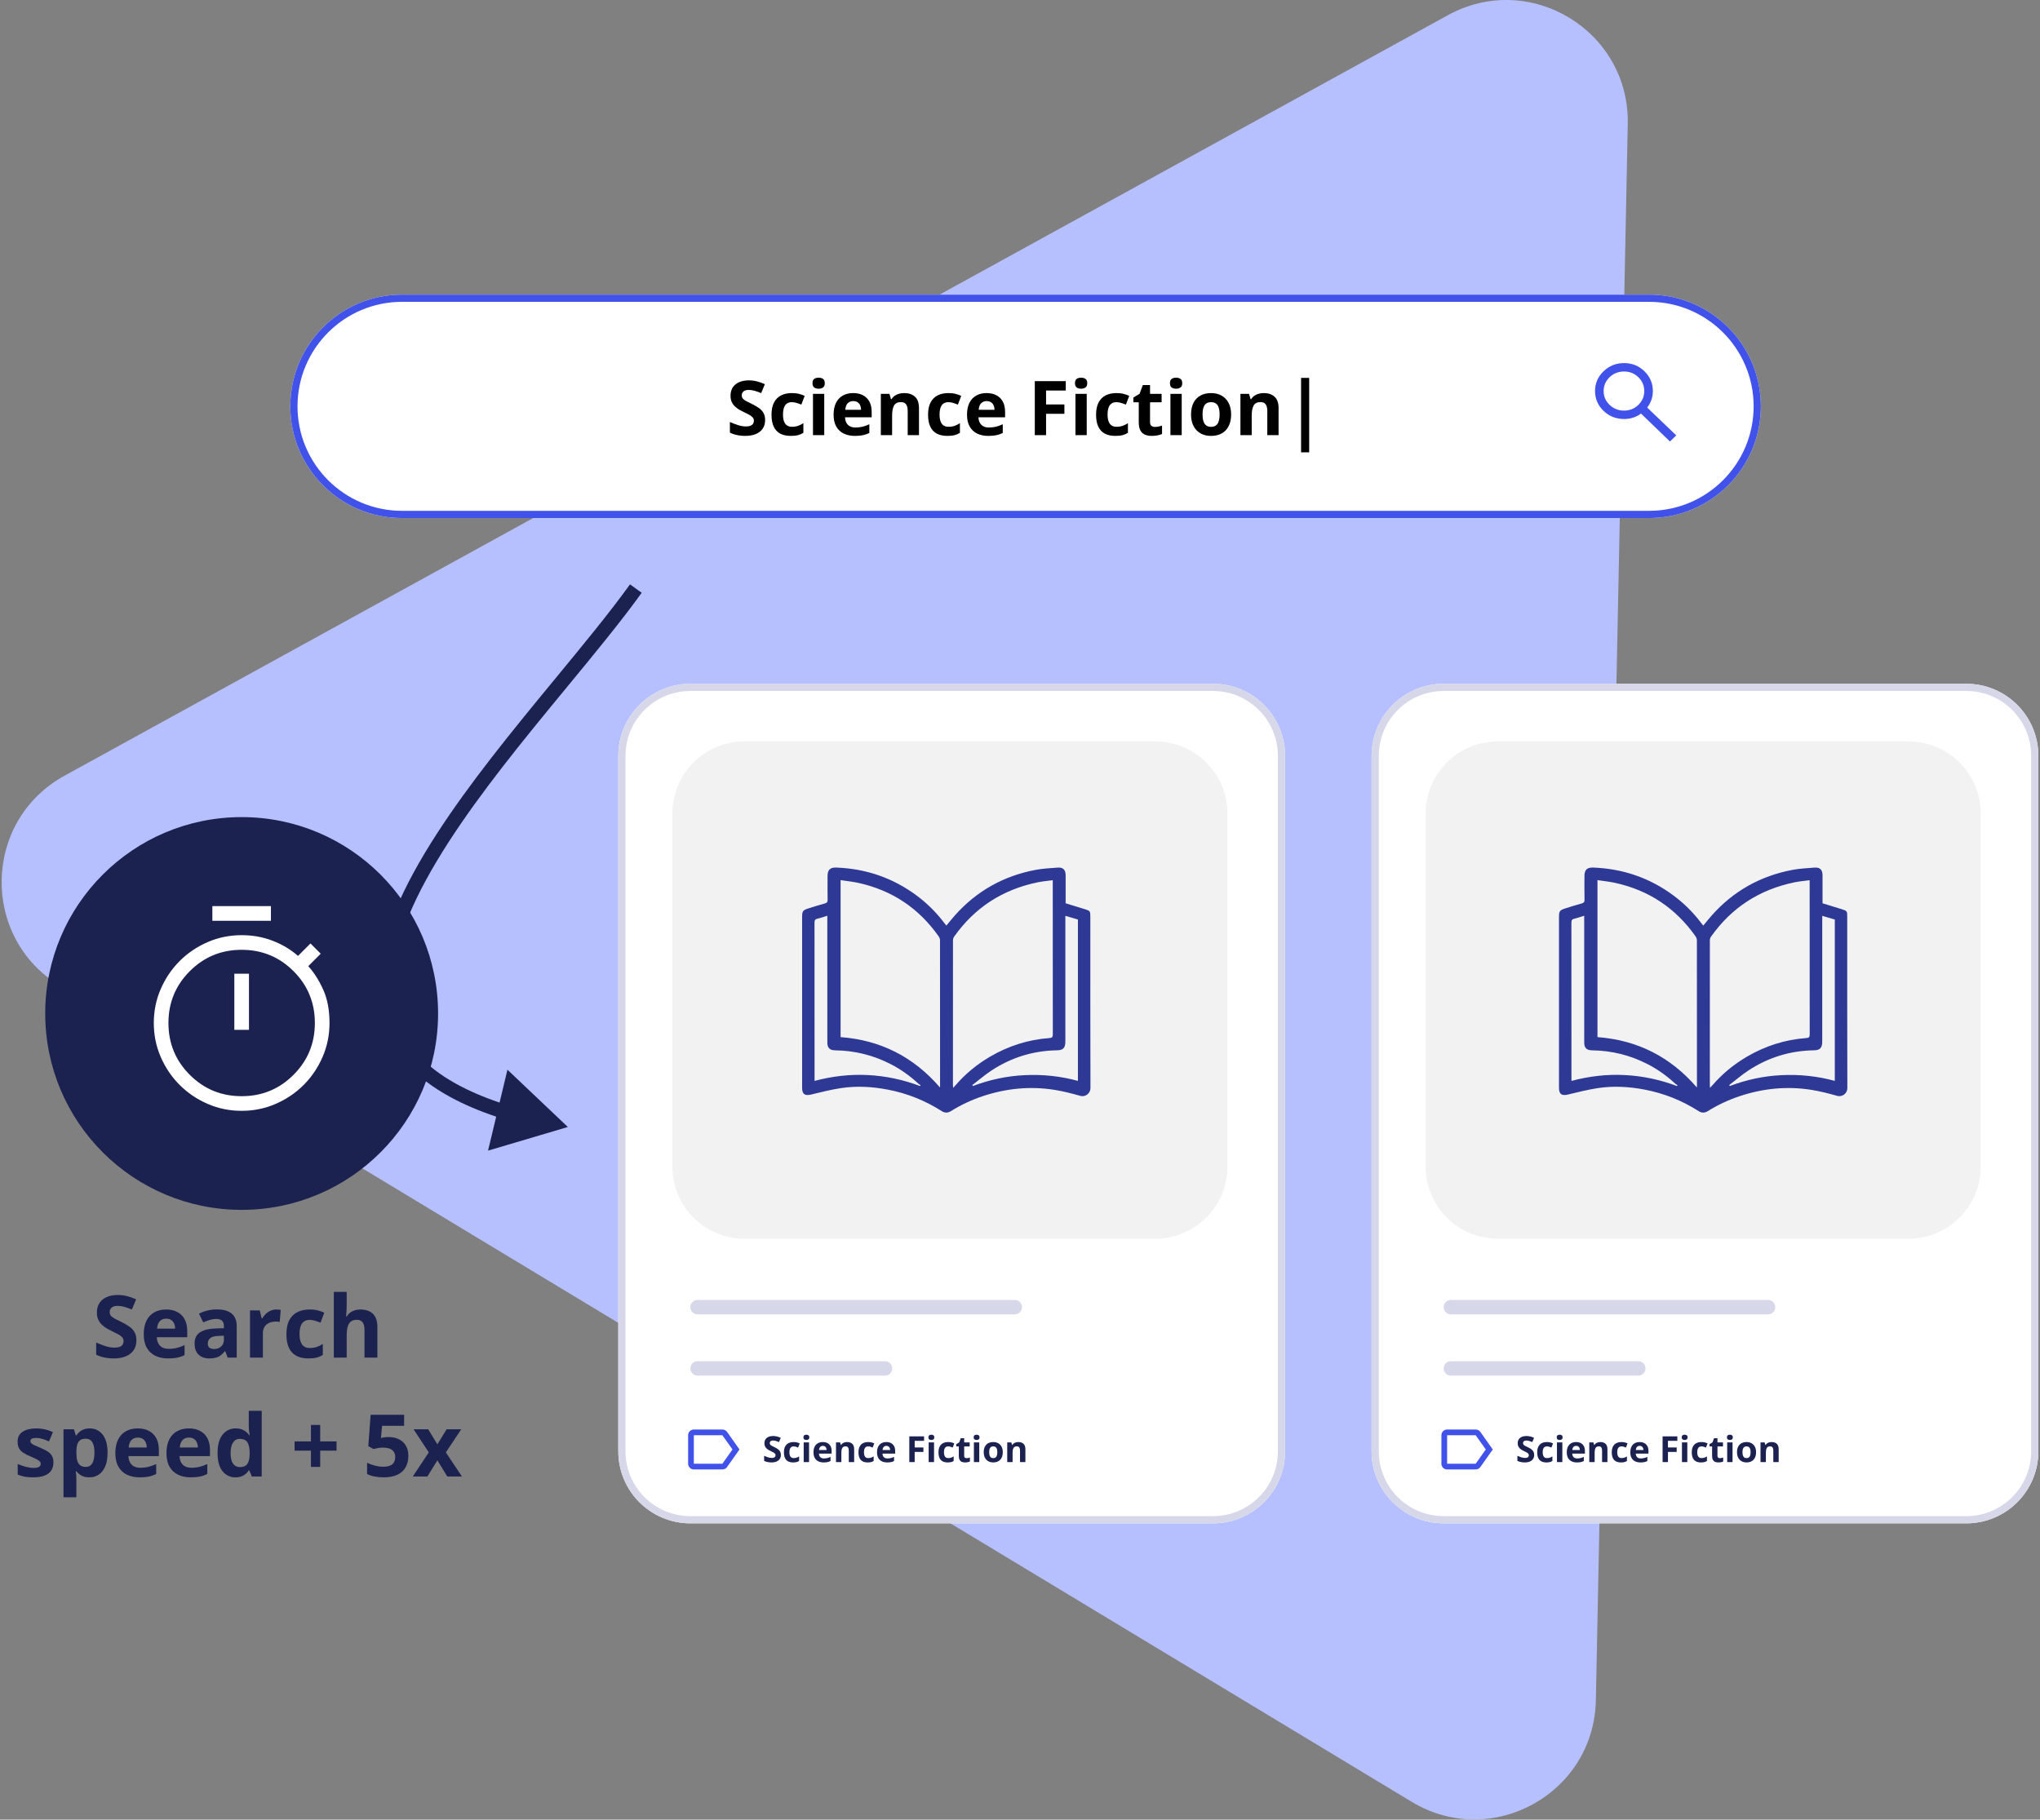
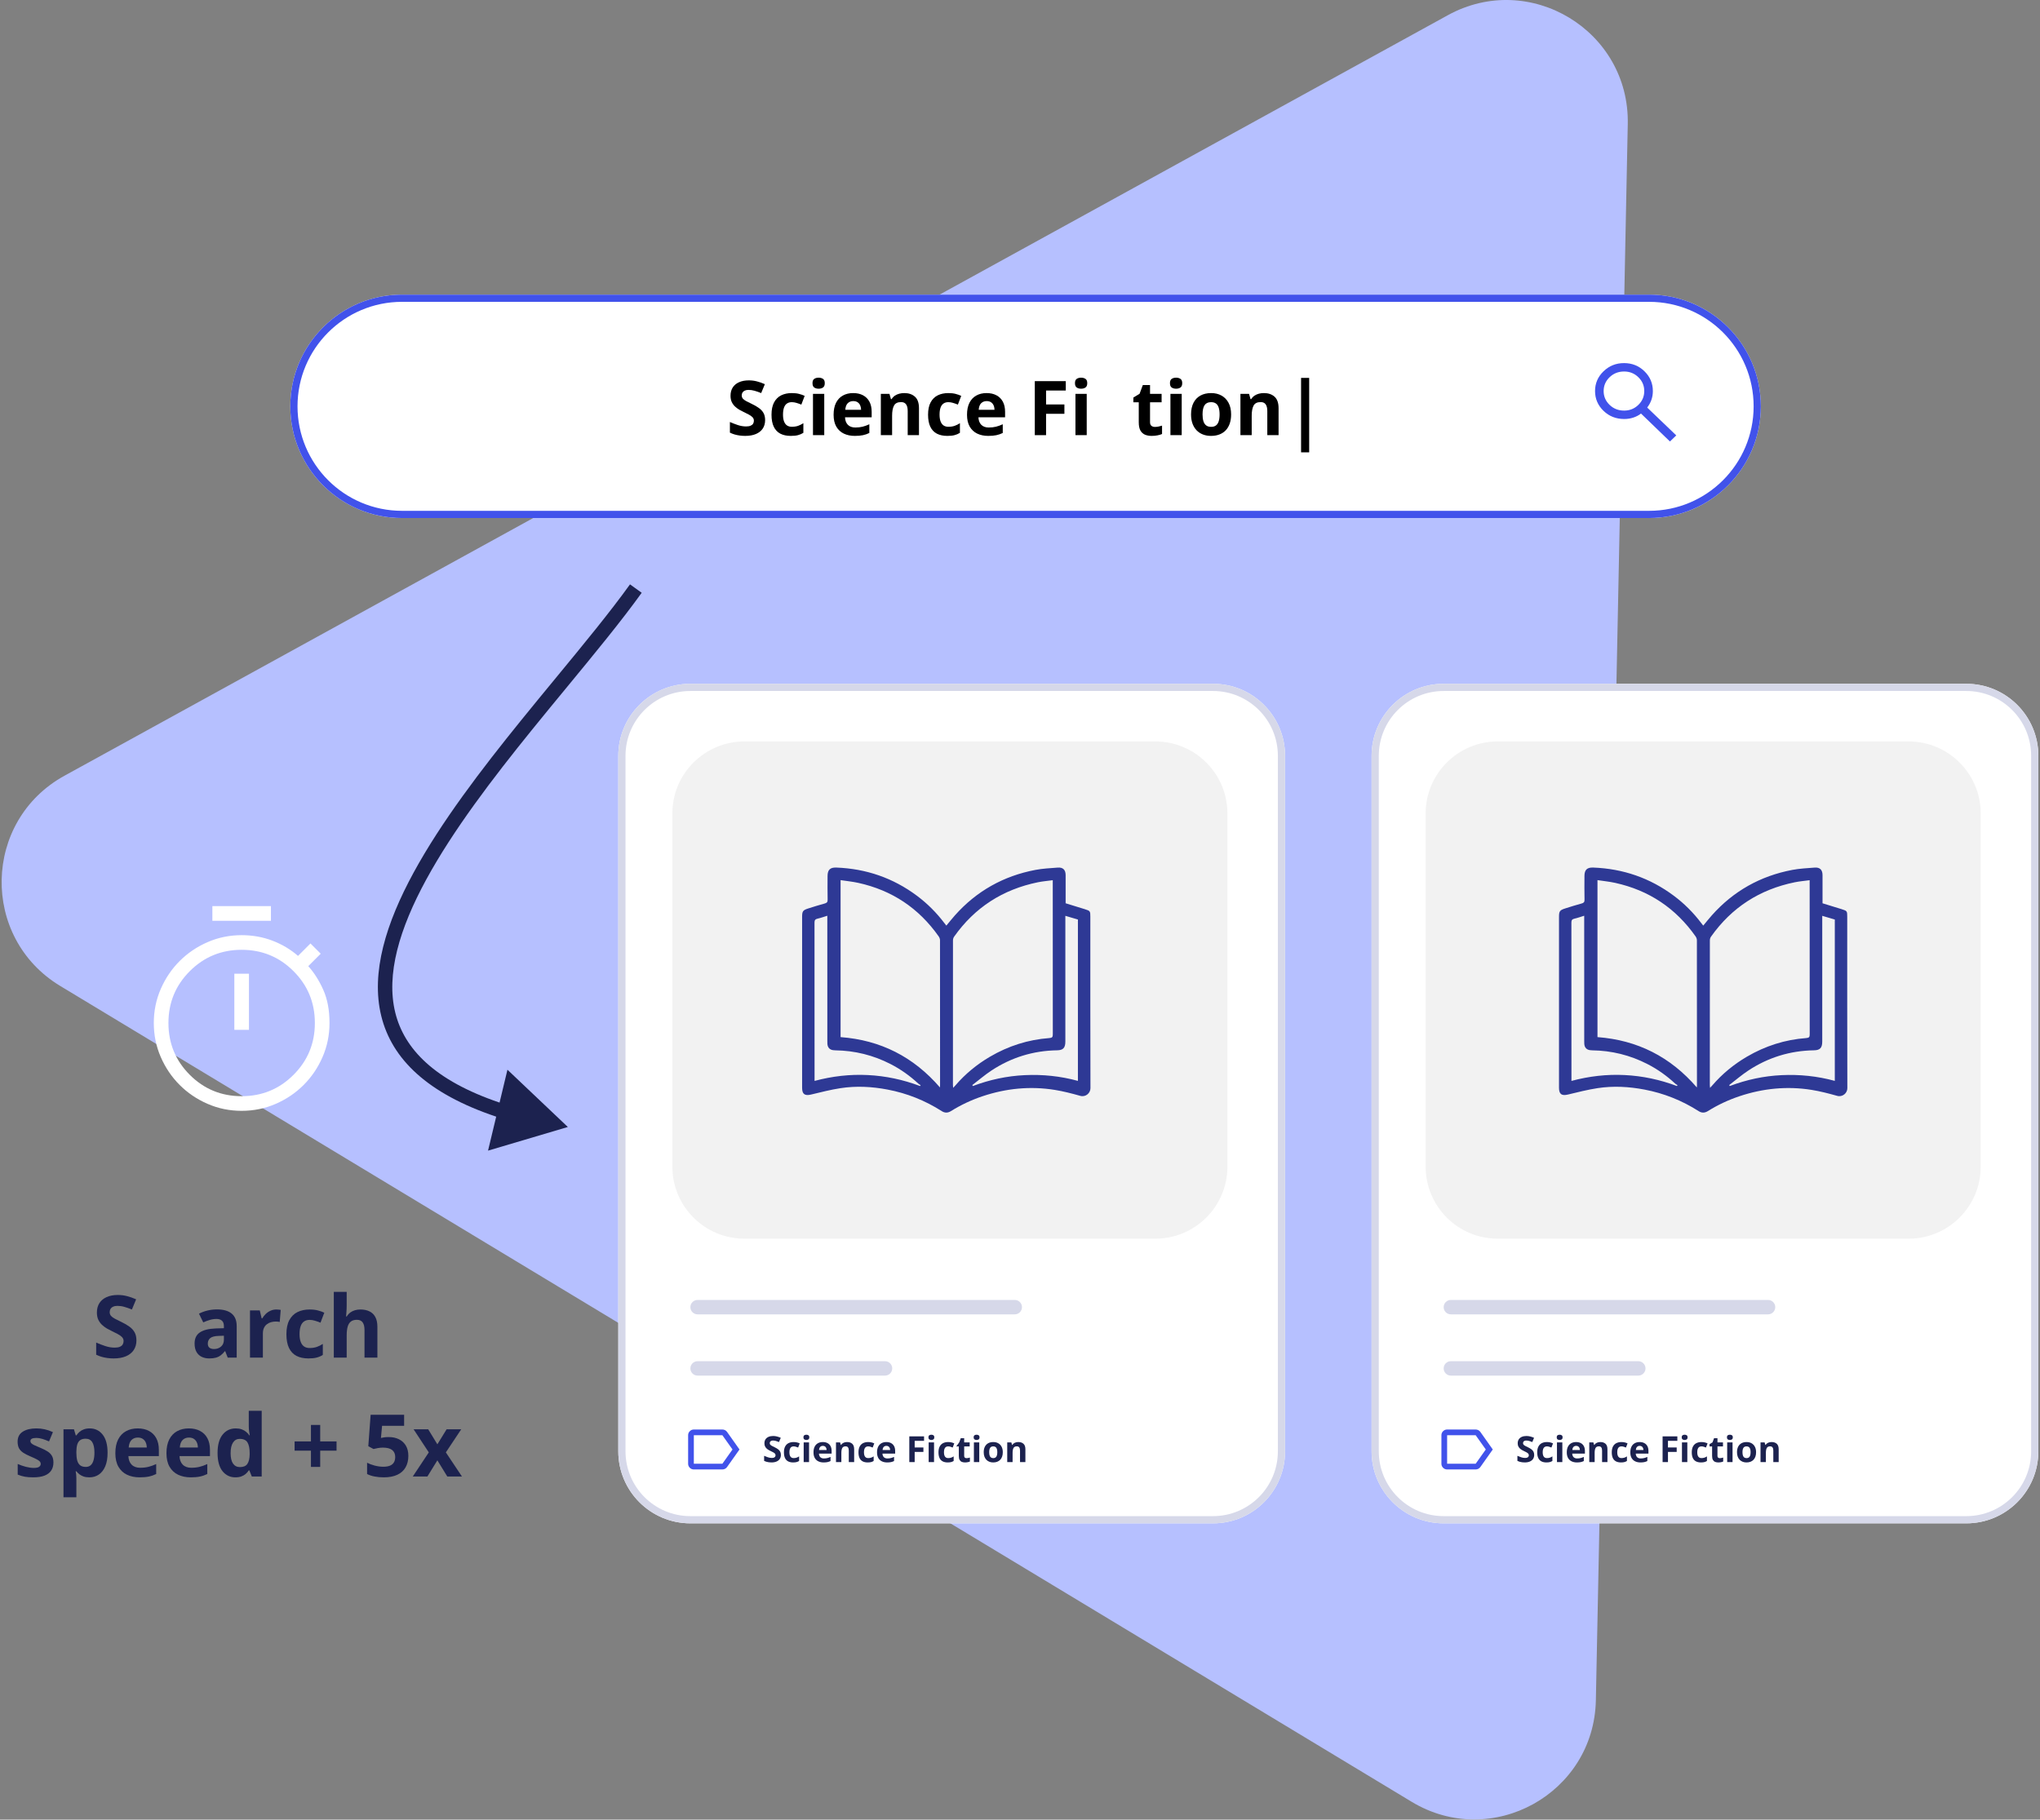
<svg xmlns="http://www.w3.org/2000/svg" width="566" height="505" viewBox="0 0 566 505" fill="none">
  <rect x="0" y="0" width="566" height="505" fill="#808080" stroke="none" />
  <path d="M16.731 273.642C-5.488 260.225 -4.832 227.78 17.912 215.273L401.701 4.221C424.422 -8.274 452.15 8.503 451.625 34.428L442.773 471.885C442.248 497.809 413.864 513.451 391.668 500.047L16.731 273.642Z" fill="#B6C0FF" />
-   <path d="M121.547 281.268C121.547 311.368 97.146 335.768 67.047 335.768C36.947 335.768 12.547 311.368 12.547 281.268C12.547 251.169 36.947 226.768 67.047 226.768C97.146 226.768 121.547 251.169 121.547 281.268Z" fill="#1C224F" />
  <path d="M58.922 255.539V251.477H75.172V255.539H58.922ZM65.016 285.805H69.078V270.232H65.016V285.805ZM67.047 308.284C63.707 308.284 60.558 307.641 57.602 306.354C54.645 305.068 52.061 303.319 49.849 301.107C47.637 298.895 45.888 296.311 44.602 293.354C43.315 290.398 42.672 287.249 42.672 283.909C42.672 280.569 43.315 277.42 44.602 274.464C45.888 271.507 47.637 268.923 49.849 266.711C52.061 264.499 54.645 262.75 57.602 261.464C60.558 260.177 63.707 259.534 67.047 259.534C70.071 259.534 72.915 260.042 75.578 261.057C78.241 262.073 80.611 263.484 82.688 265.289L86.141 261.836L88.984 264.68L85.531 268.133C87.156 269.938 88.544 272.128 89.695 274.701C90.846 277.273 91.422 280.343 91.422 283.909C91.422 287.249 90.779 290.398 89.492 293.354C88.206 296.311 86.457 298.895 84.245 301.107C82.033 303.319 79.449 305.068 76.492 306.354C73.536 307.641 70.387 308.284 67.047 308.284ZM67.047 304.221C72.689 304.221 77.485 302.247 81.435 298.297C85.385 294.347 87.359 289.551 87.359 283.909C87.359 278.266 85.385 273.47 81.435 269.521C77.485 265.571 72.689 263.596 67.047 263.596C61.404 263.596 56.608 265.571 52.659 269.521C48.709 273.47 46.734 278.266 46.734 283.909C46.734 289.551 48.709 294.347 52.659 298.297C56.608 302.247 61.404 304.221 67.047 304.221Z" fill="white" />
  <path fill-rule="evenodd" clip-rule="evenodd" d="M154.365 187.963C162.037 178.648 169.22 169.927 174.793 162.177L178.04 164.513C172.387 172.375 165.069 181.259 157.355 190.625C154.181 194.479 150.939 198.414 147.719 202.393C136.617 216.111 125.713 230.413 118.276 244.067C110.803 257.787 107.062 270.446 109.67 281.03C112.14 291.053 120.493 299.858 138.605 305.996L140.793 296.875L157.548 312.768L135.407 319.333L137.669 309.902C118.613 303.517 108.726 293.915 105.787 281.987C102.806 269.889 107.175 256.087 114.763 242.154C122.388 228.154 133.496 213.61 144.61 199.877C147.892 195.821 151.171 191.84 154.365 187.963Z" fill="#1C224F" />
  <path d="M80.547 112.768C80.547 95.647 94.426 81.768 111.547 81.768H457.547C474.668 81.768 488.547 95.647 488.547 112.768V112.768C488.547 129.889 474.668 143.768 457.547 143.768H111.547C94.426 143.768 80.547 129.889 80.547 112.768V112.768Z" fill="white" />
  <path fill-rule="evenodd" clip-rule="evenodd" d="M457.547 83.768H111.547C95.531 83.768 82.547 96.752 82.547 112.768C82.547 128.784 95.531 141.768 111.547 141.768H457.547C473.563 141.768 486.547 128.784 486.547 112.768C486.547 96.752 473.563 83.768 457.547 83.768ZM111.547 81.768C94.426 81.768 80.547 95.647 80.547 112.768C80.547 129.889 94.426 143.768 111.547 143.768H457.547C474.668 143.768 488.547 129.889 488.547 112.768C488.547 95.647 474.668 81.768 457.547 81.768H111.547Z" fill="#4152EB" />
  <path d="M212.284 116.605C212.284 117.494 212.068 118.266 211.638 118.922C211.207 119.579 210.578 120.084 209.751 120.44C208.931 120.795 207.933 120.973 206.757 120.973C206.237 120.973 205.728 120.939 205.229 120.871C204.737 120.802 204.262 120.703 203.804 120.573C203.353 120.437 202.922 120.269 202.512 120.071V117.118C203.223 117.432 203.961 117.716 204.727 117.969C205.492 118.222 206.251 118.348 207.003 118.348C207.522 118.348 207.939 118.28 208.254 118.143C208.575 118.006 208.808 117.818 208.951 117.579C209.095 117.34 209.167 117.066 209.167 116.759C209.167 116.383 209.04 116.062 208.787 115.795C208.534 115.528 208.186 115.279 207.741 115.046C207.304 114.814 206.808 114.564 206.254 114.298C205.906 114.134 205.526 113.936 205.116 113.703C204.706 113.464 204.316 113.173 203.947 112.832C203.578 112.49 203.274 112.076 203.035 111.591C202.802 111.099 202.686 110.511 202.686 109.827C202.686 108.932 202.891 108.166 203.301 107.53C203.711 106.895 204.296 106.409 205.055 106.074C205.82 105.732 206.723 105.562 207.762 105.562C208.541 105.562 209.283 105.654 209.987 105.838C210.698 106.016 211.439 106.276 212.212 106.618L211.187 109.089C210.496 108.809 209.877 108.593 209.331 108.443C208.784 108.286 208.227 108.207 207.659 108.207C207.263 108.207 206.924 108.272 206.644 108.402C206.364 108.525 206.152 108.703 206.008 108.935C205.865 109.161 205.793 109.424 205.793 109.725C205.793 110.08 205.896 110.381 206.101 110.627C206.312 110.866 206.627 111.099 207.044 111.324C207.468 111.55 207.994 111.813 208.623 112.114C209.389 112.476 210.042 112.855 210.582 113.252C211.128 113.642 211.549 114.103 211.843 114.636C212.137 115.163 212.284 115.819 212.284 116.605Z" fill="black" />
  <path d="M219.41 120.973C218.275 120.973 217.308 120.768 216.508 120.358C215.708 119.941 215.1 119.298 214.683 118.43C214.266 117.562 214.058 116.451 214.058 115.098C214.058 113.696 214.293 112.555 214.765 111.673C215.244 110.784 215.903 110.131 216.744 109.714C217.592 109.297 218.573 109.089 219.687 109.089C220.48 109.089 221.164 109.167 221.738 109.325C222.319 109.475 222.825 109.656 223.255 109.868L222.333 112.288C221.84 112.09 221.382 111.929 220.958 111.806C220.535 111.676 220.111 111.611 219.687 111.611C219.14 111.611 218.686 111.741 218.323 112.001C217.961 112.254 217.691 112.637 217.513 113.149C217.335 113.662 217.247 114.305 217.247 115.077C217.247 115.836 217.342 116.465 217.534 116.964C217.725 117.463 218.002 117.835 218.364 118.082C218.727 118.321 219.167 118.44 219.687 118.44C220.336 118.44 220.914 118.355 221.42 118.184C221.926 118.006 222.418 117.76 222.896 117.446V120.122C222.418 120.423 221.916 120.638 221.389 120.768C220.87 120.905 220.21 120.973 219.41 120.973Z" fill="black" />
  <path d="M228.69 109.304V120.768H225.562V109.304H228.69ZM227.131 104.813C227.596 104.813 227.996 104.922 228.331 105.141C228.666 105.353 228.833 105.753 228.833 106.341C228.833 106.922 228.666 107.325 228.331 107.551C227.996 107.77 227.596 107.879 227.131 107.879C226.66 107.879 226.256 107.77 225.921 107.551C225.593 107.325 225.429 106.922 225.429 106.341C225.429 105.753 225.593 105.353 225.921 105.141C226.256 104.922 226.66 104.813 227.131 104.813Z" fill="black" />
  <path d="M236.708 109.089C237.768 109.089 238.681 109.294 239.446 109.704C240.212 110.107 240.803 110.695 241.22 111.468C241.637 112.24 241.846 113.184 241.846 114.298V115.815H234.453C234.487 116.697 234.75 117.391 235.242 117.897C235.741 118.396 236.432 118.646 237.313 118.646C238.045 118.646 238.715 118.57 239.323 118.42C239.932 118.27 240.557 118.044 241.2 117.743V120.163C240.632 120.443 240.038 120.648 239.416 120.778C238.8 120.908 238.052 120.973 237.17 120.973C236.021 120.973 235.003 120.761 234.114 120.337C233.232 119.914 232.539 119.268 232.033 118.399C231.534 117.531 231.284 116.438 231.284 115.118C231.284 113.778 231.51 112.664 231.961 111.775C232.419 110.88 233.055 110.21 233.868 109.766C234.682 109.314 235.628 109.089 236.708 109.089ZM236.729 111.314C236.121 111.314 235.615 111.509 235.211 111.898C234.815 112.288 234.586 112.9 234.524 113.734H238.913C238.906 113.269 238.821 112.855 238.657 112.493C238.5 112.131 238.26 111.844 237.939 111.632C237.625 111.42 237.221 111.314 236.729 111.314Z" fill="black" />
  <path d="M250.9 109.089C252.124 109.089 253.108 109.424 253.853 110.094C254.598 110.757 254.971 111.823 254.971 113.293V120.768H251.843V114.072C251.843 113.252 251.693 112.633 251.392 112.216C251.098 111.799 250.633 111.591 249.998 111.591C249.041 111.591 248.388 111.916 248.039 112.565C247.69 113.214 247.516 114.151 247.516 115.375V120.768H244.389V109.304H246.778L247.198 110.771H247.373C247.619 110.374 247.923 110.053 248.285 109.807C248.654 109.561 249.061 109.379 249.505 109.263C249.957 109.147 250.421 109.089 250.9 109.089Z" fill="black" />
  <path d="M262.846 120.973C261.711 120.973 260.744 120.768 259.944 120.358C259.144 119.941 258.536 119.298 258.119 118.43C257.702 117.562 257.493 116.451 257.493 115.098C257.493 113.696 257.729 112.555 258.201 111.673C258.679 110.784 259.339 110.131 260.18 109.714C261.027 109.297 262.008 109.089 263.123 109.089C263.916 109.089 264.599 109.167 265.173 109.325C265.754 109.475 266.26 109.656 266.691 109.868L265.768 112.288C265.276 112.09 264.818 111.929 264.394 111.806C263.97 111.676 263.546 111.611 263.123 111.611C262.576 111.611 262.121 111.741 261.759 112.001C261.396 112.254 261.126 112.637 260.949 113.149C260.771 113.662 260.682 114.305 260.682 115.077C260.682 115.836 260.778 116.465 260.969 116.964C261.161 117.463 261.438 117.835 261.8 118.082C262.162 118.321 262.603 118.44 263.123 118.44C263.772 118.44 264.35 118.355 264.855 118.184C265.361 118.006 265.854 117.76 266.332 117.446V120.122C265.854 120.423 265.351 120.638 264.825 120.768C264.305 120.905 263.646 120.973 262.846 120.973Z" fill="black" />
  <path d="M273.725 109.089C274.785 109.089 275.697 109.294 276.463 109.704C277.229 110.107 277.82 110.695 278.237 111.468C278.654 112.24 278.862 113.184 278.862 114.298V115.815H271.469C271.503 116.697 271.767 117.391 272.259 117.897C272.758 118.396 273.448 118.646 274.33 118.646C275.062 118.646 275.731 118.57 276.34 118.42C276.948 118.27 277.574 118.044 278.216 117.743V120.163C277.649 120.443 277.054 120.648 276.432 120.778C275.817 120.908 275.068 120.973 274.187 120.973C273.038 120.973 272.02 120.761 271.131 120.337C270.249 119.914 269.555 119.268 269.049 118.399C268.55 117.531 268.301 116.438 268.301 115.118C268.301 113.778 268.526 112.664 268.978 111.775C269.436 110.88 270.071 110.21 270.885 109.766C271.698 109.314 272.645 109.089 273.725 109.089ZM273.746 111.314C273.137 111.314 272.631 111.509 272.228 111.898C271.832 112.288 271.603 112.9 271.541 113.734H275.93C275.923 113.269 275.837 112.855 275.673 112.493C275.516 112.131 275.277 111.844 274.956 111.632C274.641 111.42 274.238 111.314 273.746 111.314Z" fill="black" />
  <path d="M290.234 120.768H287.106V105.777H295.699V108.381H290.234V112.247H295.32V114.841H290.234V120.768Z" fill="black" />
  <path d="M301.513 109.304V120.768H298.386V109.304H301.513ZM299.955 104.813C300.419 104.813 300.819 104.922 301.154 105.141C301.489 105.353 301.657 105.753 301.657 106.341C301.657 106.922 301.489 107.325 301.154 107.551C300.819 107.77 300.419 107.879 299.955 107.879C299.483 107.879 299.08 107.77 298.745 107.551C298.417 107.325 298.252 106.922 298.252 106.341C298.252 105.753 298.417 105.353 298.745 105.141C299.08 104.922 299.483 104.813 299.955 104.813Z" fill="black" />
-   <path d="M309.46 120.973C308.325 120.973 307.358 120.768 306.558 120.358C305.758 119.941 305.15 119.298 304.733 118.43C304.316 117.562 304.107 116.451 304.107 115.098C304.107 113.696 304.343 112.555 304.815 111.673C305.293 110.784 305.953 110.131 306.794 109.714C307.642 109.297 308.623 109.089 309.737 109.089C310.53 109.089 311.213 109.167 311.788 109.325C312.369 109.475 312.875 109.656 313.305 109.868L312.382 112.288C311.89 112.09 311.432 111.929 311.008 111.806C310.584 111.676 310.161 111.611 309.737 111.611C309.19 111.611 308.735 111.741 308.373 112.001C308.011 112.254 307.741 112.637 307.563 113.149C307.385 113.662 307.296 114.305 307.296 115.077C307.296 115.836 307.392 116.465 307.583 116.964C307.775 117.463 308.052 117.835 308.414 118.082C308.776 118.321 309.217 118.44 309.737 118.44C310.386 118.44 310.964 118.355 311.47 118.184C311.976 118.006 312.468 117.76 312.946 117.446V120.122C312.468 120.423 311.965 120.638 311.439 120.768C310.919 120.905 310.26 120.973 309.46 120.973Z" fill="black" />
  <path d="M320.442 118.481C320.784 118.481 321.115 118.447 321.437 118.379C321.765 118.311 322.089 118.225 322.411 118.123V120.45C322.076 120.601 321.659 120.724 321.16 120.819C320.667 120.922 320.127 120.973 319.54 120.973C318.856 120.973 318.241 120.864 317.694 120.645C317.154 120.419 316.727 120.033 316.412 119.486C316.104 118.933 315.951 118.164 315.951 117.179V111.652H314.454V110.33L316.176 109.284L317.079 106.864H319.078V109.304H322.288V111.652H319.078V117.179C319.078 117.617 319.201 117.945 319.447 118.164C319.7 118.375 320.032 118.481 320.442 118.481Z" fill="black" />
  <path d="M327.866 109.304V120.768H324.738V109.304H327.866ZM326.307 104.813C326.772 104.813 327.172 104.922 327.507 105.141C327.842 105.353 328.009 105.753 328.009 106.341C328.009 106.922 327.842 107.325 327.507 107.551C327.172 107.77 326.772 107.879 326.307 107.879C325.835 107.879 325.432 107.77 325.097 107.551C324.769 107.325 324.605 106.922 324.605 106.341C324.605 105.753 324.769 105.353 325.097 105.141C325.432 104.922 325.835 104.813 326.307 104.813Z" fill="black" />
  <path d="M341.575 115.016C341.575 115.973 341.445 116.82 341.186 117.559C340.933 118.297 340.56 118.922 340.068 119.435C339.583 119.941 338.995 120.324 338.304 120.583C337.621 120.843 336.848 120.973 335.987 120.973C335.18 120.973 334.438 120.843 333.762 120.583C333.092 120.324 332.507 119.941 332.008 119.435C331.516 118.922 331.133 118.297 330.86 117.559C330.593 116.82 330.46 115.973 330.46 115.016C330.46 113.744 330.686 112.667 331.137 111.786C331.588 110.904 332.23 110.234 333.064 109.776C333.898 109.318 334.893 109.089 336.048 109.089C337.122 109.089 338.072 109.318 338.899 109.776C339.733 110.234 340.386 110.904 340.857 111.786C341.336 112.667 341.575 113.744 341.575 115.016ZM333.649 115.016C333.649 115.768 333.731 116.4 333.895 116.913C334.059 117.425 334.315 117.812 334.664 118.071C335.013 118.331 335.467 118.461 336.028 118.461C336.582 118.461 337.029 118.331 337.371 118.071C337.72 117.812 337.973 117.425 338.13 116.913C338.294 116.4 338.376 115.768 338.376 115.016C338.376 114.257 338.294 113.628 338.13 113.129C337.973 112.623 337.72 112.244 337.371 111.991C337.022 111.738 336.568 111.611 336.007 111.611C335.18 111.611 334.579 111.895 334.203 112.462C333.833 113.03 333.649 113.881 333.649 115.016Z" fill="black" />
  <path d="M350.67 109.089C351.894 109.089 352.878 109.424 353.624 110.094C354.369 110.757 354.741 111.823 354.741 113.293V120.768H351.614V114.072C351.614 113.252 351.463 112.633 351.163 112.216C350.869 111.799 350.404 111.591 349.768 111.591C348.811 111.591 348.158 111.916 347.81 112.565C347.461 113.214 347.287 114.151 347.287 115.375V120.768H344.159V109.304H346.548L346.969 110.771H347.143C347.389 110.374 347.693 110.053 348.056 109.807C348.425 109.561 348.832 109.379 349.276 109.263C349.727 109.147 350.192 109.089 350.67 109.089Z" fill="black" />
  <path d="M360.986 104.875H363.231V125.536H360.986V104.875Z" fill="black" />
  <path d="M171.547 209.768C171.547 198.722 180.501 189.768 191.547 189.768H336.547C347.593 189.768 356.547 198.722 356.547 209.768V402.768C356.547 413.814 347.593 422.768 336.547 422.768H191.547C180.501 422.768 171.547 413.814 171.547 402.768V209.768Z" fill="white" />
  <path fill-rule="evenodd" clip-rule="evenodd" d="M336.547 191.768H191.547C181.606 191.768 173.547 199.827 173.547 209.768V402.768C173.547 412.709 181.606 420.768 191.547 420.768H336.547C346.488 420.768 354.547 412.709 354.547 402.768V209.768C354.547 199.827 346.488 191.768 336.547 191.768ZM191.547 189.768C180.501 189.768 171.547 198.722 171.547 209.768V402.768C171.547 413.814 180.501 422.768 191.547 422.768H336.547C347.593 422.768 356.547 413.814 356.547 402.768V209.768C356.547 198.722 347.593 189.768 336.547 189.768H191.547Z" fill="#D6D8E9" />
  <path d="M186.547 225.768C186.547 214.722 195.501 205.768 206.547 205.768H320.547C331.593 205.768 340.547 214.722 340.547 225.768V323.768C340.547 334.814 331.593 343.768 320.547 343.768H206.547C195.501 343.768 186.547 334.814 186.547 323.768V225.768Z" fill="#F2F2F2" />
  <path fill-rule="evenodd" clip-rule="evenodd" d="M191.547 362.768C191.547 361.663 192.442 360.768 193.547 360.768H281.547C282.651 360.768 283.547 361.663 283.547 362.768C283.547 363.873 282.651 364.768 281.547 364.768H193.547C192.442 364.768 191.547 363.873 191.547 362.768Z" fill="#D6D8E9" />
  <path fill-rule="evenodd" clip-rule="evenodd" d="M191.547 379.768C191.547 378.663 192.442 377.768 193.547 377.768H245.547C246.651 377.768 247.547 378.663 247.547 379.768C247.547 380.873 246.651 381.768 245.547 381.768H193.547C192.442 381.768 191.547 380.873 191.547 379.768Z" fill="#D6D8E9" />
  <g clip-path="url(#clip0_2094_11259)">
    <path d="M262.567 256.879C263.381 255.902 264.138 254.945 264.945 254.038C270.952 247.279 278.429 243.107 287.27 241.424C289.304 241.038 291.397 240.941 293.468 240.78C294.926 240.667 295.655 241.399 295.661 242.856C295.67 245.464 295.661 248.073 295.661 250.682C297.463 251.237 299.221 251.768 300.973 252.32C302.494 252.801 302.516 252.845 302.516 254.455C302.516 270.302 302.497 286.153 302.547 302C302.55 303.378 301.195 304.542 299.737 304.131C297.394 303.472 295.023 302.857 292.626 302.471C285.803 301.378 279.105 302.053 272.563 304.25C269.5 305.28 266.587 306.646 263.844 308.36C262.983 308.897 262.142 308.912 261.294 308.369C256.664 305.415 251.652 303.409 246.264 302.386C241.944 301.563 237.576 301.325 233.225 301.993C230.465 302.417 227.743 303.114 225.022 303.767C223.301 304.178 222.547 303.667 222.547 301.902C222.547 286.105 222.547 270.312 222.547 254.515C222.547 252.895 222.735 252.603 224.264 252.113C225.769 251.63 227.283 251.165 228.807 250.748C229.389 250.588 229.642 250.371 229.627 249.699C229.574 247.508 229.602 245.314 229.608 243.119C229.611 241.386 230.337 240.708 232.042 240.771C240.301 241.082 247.775 243.644 254.411 248.6C257.308 250.763 259.842 253.303 262.026 256.191C262.198 256.417 262.376 256.637 262.564 256.876L262.567 256.879ZM292.088 244.278C290.637 244.475 289.288 244.585 287.974 244.852C278.247 246.836 270.451 251.831 264.701 259.977C264.51 260.25 264.404 260.643 264.404 260.982C264.388 274.374 264.391 287.766 264.394 301.158C264.394 301.372 264.426 301.582 264.451 301.909C264.726 301.61 264.91 301.425 265.079 301.23C267.823 298.038 271.03 295.404 274.65 293.279C279.746 290.287 285.246 288.523 291.14 288.089C291.947 288.03 292.107 287.794 292.104 287.038C292.082 273.125 292.088 259.211 292.088 245.298V244.281V244.278ZM260.793 301.796C260.806 301.497 260.821 301.347 260.821 301.196C260.821 287.779 260.825 274.361 260.806 260.944C260.806 260.586 260.653 260.178 260.446 259.883C254.93 252.038 247.491 247.081 238.149 245.025C236.541 244.67 234.892 244.513 233.221 244.256V287.826C244.312 288.661 253.448 293.285 260.793 301.796ZM255.253 301.403L255.434 301.158C255.218 301.023 254.977 300.917 254.796 300.744C252.478 298.584 249.919 296.76 247.1 295.313C242.282 292.836 237.16 291.568 231.742 291.496C230.869 291.483 230.046 291.285 229.699 290.375C229.539 289.954 229.545 289.455 229.545 288.99C229.539 277.736 229.539 266.482 229.539 255.231V254.144C228.544 254.446 227.693 254.76 226.817 254.954C226.157 255.099 225.985 255.403 225.985 256.066C226.004 270.4 226.001 284.737 226.001 299.071V299.981C230.913 298.672 235.796 298.107 240.764 298.355C245.751 298.603 250.576 299.633 255.25 301.397L255.253 301.403ZM269.769 301.133L269.929 301.4C274.578 299.645 279.377 298.612 284.329 298.38C289.304 298.148 294.212 298.647 299.068 299.972V255.193C297.932 254.857 296.809 254.527 295.583 254.166C295.583 254.637 295.583 254.973 295.583 255.306C295.583 266.554 295.583 277.805 295.583 289.053C295.583 290.808 294.973 291.461 293.296 291.489C286.685 291.593 280.603 293.461 275.088 297.093C273.232 298.314 271.54 299.78 269.772 301.133H269.769Z" fill="#2E3995" />
  </g>
  <path d="M380.547 209.768C380.547 198.722 389.501 189.768 400.547 189.768H545.547C556.593 189.768 565.547 198.722 565.547 209.768V402.768C565.547 413.814 556.593 422.768 545.547 422.768H400.547C389.501 422.768 380.547 413.814 380.547 402.768V209.768Z" fill="white" />
  <path fill-rule="evenodd" clip-rule="evenodd" d="M545.547 191.768H400.547C390.606 191.768 382.547 199.827 382.547 209.768V402.768C382.547 412.709 390.606 420.768 400.547 420.768H545.547C555.488 420.768 563.547 412.709 563.547 402.768V209.768C563.547 199.827 555.488 191.768 545.547 191.768ZM400.547 189.768C389.501 189.768 380.547 198.722 380.547 209.768V402.768C380.547 413.814 389.501 422.768 400.547 422.768H545.547C556.593 422.768 565.547 413.814 565.547 402.768V209.768C565.547 198.722 556.593 189.768 545.547 189.768H400.547Z" fill="#D6D8E9" />
  <path d="M395.547 225.768C395.547 214.722 404.501 205.768 415.547 205.768H529.547C540.593 205.768 549.547 214.722 549.547 225.768V323.768C549.547 334.814 540.593 343.768 529.547 343.768H415.547C404.501 343.768 395.547 334.814 395.547 323.768V225.768Z" fill="#F2F2F2" />
  <path fill-rule="evenodd" clip-rule="evenodd" d="M400.547 362.768C400.547 361.663 401.442 360.768 402.547 360.768H490.547C491.651 360.768 492.547 361.663 492.547 362.768C492.547 363.873 491.651 364.768 490.547 364.768H402.547C401.442 364.768 400.547 363.873 400.547 362.768Z" fill="#D6D8E9" />
  <path fill-rule="evenodd" clip-rule="evenodd" d="M400.547 379.768C400.547 378.663 401.442 377.768 402.547 377.768H454.547C455.651 377.768 456.547 378.663 456.547 379.768C456.547 380.873 455.651 381.768 454.547 381.768H402.547C401.442 381.768 400.547 380.873 400.547 379.768Z" fill="#D6D8E9" />
  <g clip-path="url(#clip1_2094_11259)">
    <path d="M472.567 256.879C473.381 255.902 474.138 254.945 474.945 254.038C480.952 247.279 488.429 243.107 497.27 241.424C499.304 241.038 501.397 240.941 503.468 240.78C504.926 240.667 505.655 241.399 505.661 242.856C505.67 245.464 505.661 248.073 505.661 250.682C507.463 251.237 509.221 251.768 510.973 252.32C512.494 252.801 512.516 252.845 512.516 254.455C512.516 270.302 512.497 286.153 512.547 302C512.55 303.378 511.195 304.542 509.737 304.131C507.394 303.472 505.023 302.857 502.626 302.471C495.803 301.378 489.105 302.053 482.563 304.25C479.5 305.28 476.587 306.646 473.844 308.36C472.983 308.897 472.142 308.912 471.294 308.369C466.664 305.415 461.652 303.409 456.264 302.386C451.944 301.563 447.576 301.325 443.225 301.993C440.465 302.417 437.743 303.114 435.022 303.767C433.301 304.178 432.547 303.667 432.547 301.902C432.547 286.105 432.547 270.312 432.547 254.515C432.547 252.895 432.735 252.603 434.264 252.113C435.769 251.63 437.283 251.165 438.807 250.748C439.389 250.588 439.642 250.371 439.627 249.699C439.574 247.508 439.602 245.314 439.608 243.119C439.611 241.386 440.337 240.708 442.042 240.771C450.301 241.082 457.775 243.644 464.411 248.6C467.308 250.763 469.842 253.303 472.026 256.191C472.198 256.417 472.376 256.637 472.564 256.876L472.567 256.879ZM502.088 244.278C500.637 244.475 499.288 244.585 497.974 244.852C488.247 246.836 480.451 251.831 474.701 259.977C474.51 260.25 474.404 260.643 474.404 260.982C474.388 274.374 474.391 287.766 474.394 301.158C474.394 301.372 474.426 301.582 474.451 301.909C474.726 301.61 474.91 301.425 475.079 301.23C477.823 298.038 481.03 295.404 484.65 293.279C489.746 290.287 495.246 288.523 501.14 288.089C501.947 288.03 502.107 287.794 502.104 287.038C502.082 273.125 502.088 259.211 502.088 245.298V244.281V244.278ZM470.793 301.796C470.806 301.497 470.821 301.347 470.821 301.196C470.821 287.779 470.825 274.361 470.806 260.944C470.806 260.586 470.653 260.178 470.446 259.883C464.93 252.038 457.491 247.081 448.149 245.025C446.541 244.67 444.892 244.513 443.221 244.256V287.826C454.312 288.661 463.448 293.285 470.793 301.796ZM465.253 301.403L465.434 301.158C465.218 301.023 464.977 300.917 464.796 300.744C462.478 298.584 459.919 296.76 457.1 295.313C452.282 292.836 447.16 291.568 441.742 291.496C440.869 291.483 440.046 291.285 439.699 290.375C439.539 289.954 439.545 289.455 439.545 288.99C439.539 277.736 439.539 266.482 439.539 255.231V254.144C438.544 254.446 437.693 254.76 436.817 254.954C436.157 255.099 435.985 255.403 435.985 256.066C436.004 270.4 436.001 284.737 436.001 299.071V299.981C440.913 298.672 445.796 298.107 450.764 298.355C455.751 298.603 460.576 299.633 465.25 301.397L465.253 301.403ZM479.769 301.133L479.929 301.4C484.578 299.645 489.377 298.612 494.329 298.38C499.304 298.148 504.212 298.647 509.068 299.972V255.193C507.932 254.857 506.809 254.527 505.583 254.166C505.583 254.637 505.583 254.973 505.583 255.306C505.583 266.554 505.583 277.805 505.583 289.053C505.583 290.808 504.973 291.461 503.296 291.489C496.685 291.593 490.603 293.461 485.088 297.093C483.232 298.314 481.54 299.78 479.772 301.133H479.769Z" fill="#2E3995" />
  </g>
  <path d="M216.659 403.786C216.659 404.209 216.557 404.577 216.352 404.889C216.146 405.202 215.847 405.443 215.453 405.612C215.062 405.781 214.587 405.866 214.027 405.866C213.78 405.866 213.537 405.849 213.3 405.817C213.065 405.784 212.839 405.737 212.621 405.675C212.406 405.61 212.201 405.53 212.006 405.436V404.03C212.344 404.18 212.696 404.315 213.061 404.435C213.425 404.556 213.786 404.616 214.145 404.616C214.392 404.616 214.59 404.583 214.74 404.518C214.893 404.453 215.004 404.363 215.072 404.25C215.141 404.136 215.175 404.005 215.175 403.859C215.175 403.68 215.115 403.527 214.994 403.4C214.874 403.273 214.708 403.154 214.496 403.043C214.288 402.933 214.052 402.814 213.788 402.687C213.622 402.609 213.441 402.514 213.246 402.404C213.051 402.29 212.865 402.152 212.689 401.989C212.514 401.826 212.369 401.629 212.255 401.398C212.144 401.164 212.089 400.884 212.089 400.558C212.089 400.132 212.187 399.767 212.382 399.464C212.577 399.162 212.855 398.931 213.217 398.771C213.581 398.608 214.011 398.527 214.506 398.527C214.877 398.527 215.23 398.571 215.565 398.659C215.904 398.743 216.257 398.867 216.625 399.03L216.137 400.207C215.808 400.073 215.513 399.971 215.253 399.899C214.993 399.824 214.727 399.787 214.457 399.787C214.268 399.787 214.107 399.818 213.974 399.879C213.84 399.938 213.739 400.023 213.671 400.133C213.603 400.241 213.568 400.366 213.568 400.509C213.568 400.679 213.617 400.822 213.715 400.939C213.816 401.053 213.965 401.164 214.164 401.271C214.366 401.378 214.617 401.504 214.916 401.647C215.281 401.819 215.591 402 215.849 402.189C216.109 402.375 216.309 402.594 216.449 402.848C216.589 403.099 216.659 403.411 216.659 403.786Z" fill="#1C224F" />
  <path d="M220.053 405.866C219.512 405.866 219.052 405.768 218.671 405.573C218.29 405.374 218 405.068 217.802 404.655C217.603 404.241 217.504 403.712 217.504 403.068C217.504 402.401 217.616 401.857 217.841 401.437C218.069 401.014 218.383 400.703 218.783 400.504C219.187 400.306 219.654 400.207 220.185 400.207C220.562 400.207 220.888 400.244 221.161 400.319C221.438 400.39 221.679 400.477 221.884 400.578L221.444 401.73C221.21 401.636 220.992 401.559 220.79 401.5C220.588 401.439 220.386 401.408 220.185 401.408C219.924 401.408 219.708 401.47 219.535 401.593C219.363 401.714 219.234 401.896 219.149 402.14C219.065 402.384 219.022 402.69 219.022 403.058C219.022 403.419 219.068 403.719 219.159 403.957C219.25 404.194 219.382 404.372 219.555 404.489C219.727 404.603 219.937 404.66 220.185 404.66C220.494 404.66 220.769 404.619 221.01 404.538C221.251 404.453 221.485 404.336 221.713 404.186V405.46C221.485 405.604 221.246 405.706 220.995 405.768C220.748 405.833 220.434 405.866 220.053 405.866Z" fill="#1C224F" />
  <path d="M224.472 400.309V405.768H222.982V400.309H224.472ZM223.729 398.17C223.951 398.17 224.141 398.222 224.301 398.327C224.46 398.428 224.54 398.618 224.54 398.898C224.54 399.175 224.46 399.367 224.301 399.474C224.141 399.578 223.951 399.63 223.729 399.63C223.505 399.63 223.313 399.578 223.153 399.474C222.997 399.367 222.919 399.175 222.919 398.898C222.919 398.618 222.997 398.428 223.153 398.327C223.313 398.222 223.505 398.17 223.729 398.17Z" fill="#1C224F" />
  <path d="M228.29 400.207C228.795 400.207 229.229 400.304 229.594 400.5C229.958 400.692 230.24 400.972 230.438 401.339C230.637 401.707 230.736 402.156 230.736 402.687V403.41H227.216C227.232 403.83 227.357 404.16 227.592 404.401C227.829 404.639 228.158 404.757 228.578 404.757C228.926 404.757 229.245 404.722 229.535 404.65C229.825 404.578 230.123 404.471 230.429 404.328V405.48C230.159 405.613 229.875 405.711 229.579 405.773C229.286 405.835 228.93 405.866 228.51 405.866C227.963 405.866 227.478 405.765 227.055 405.563C226.635 405.361 226.304 405.054 226.063 404.64C225.826 404.227 225.707 403.706 225.707 403.078C225.707 402.44 225.814 401.909 226.029 401.486C226.247 401.059 226.55 400.74 226.938 400.529C227.325 400.314 227.776 400.207 228.29 400.207ZM228.3 401.266C228.01 401.266 227.769 401.359 227.577 401.544C227.388 401.73 227.279 402.021 227.25 402.418H229.34C229.337 402.197 229.296 402 229.218 401.828C229.143 401.655 229.029 401.518 228.876 401.417C228.726 401.317 228.534 401.266 228.3 401.266Z" fill="#1C224F" />
  <path d="M235.048 400.207C235.631 400.207 236.099 400.366 236.454 400.685C236.809 401.001 236.986 401.509 236.986 402.208V405.768H235.497V402.58C235.497 402.189 235.425 401.894 235.282 401.696C235.142 401.497 234.921 401.398 234.618 401.398C234.162 401.398 233.852 401.553 233.686 401.862C233.52 402.171 233.437 402.617 233.437 403.2V405.768H231.947V400.309H233.085L233.285 401.007H233.368C233.485 400.819 233.63 400.666 233.803 400.548C233.979 400.431 234.172 400.345 234.384 400.29C234.599 400.234 234.82 400.207 235.048 400.207Z" fill="#1C224F" />
  <path d="M240.736 405.866C240.196 405.866 239.735 405.768 239.354 405.573C238.974 405.374 238.684 405.068 238.485 404.655C238.287 404.241 238.188 403.712 238.188 403.068C238.188 402.401 238.3 401.857 238.524 401.437C238.752 401.014 239.066 400.703 239.467 400.504C239.87 400.306 240.338 400.207 240.868 400.207C241.246 400.207 241.571 400.244 241.845 400.319C242.121 400.39 242.362 400.477 242.567 400.578L242.128 401.73C241.894 401.636 241.675 401.559 241.474 401.5C241.272 401.439 241.07 401.408 240.868 401.408C240.608 401.408 240.391 401.47 240.219 401.593C240.046 401.714 239.918 401.896 239.833 402.14C239.748 402.384 239.706 402.69 239.706 403.058C239.706 403.419 239.752 403.719 239.843 403.957C239.934 404.194 240.066 404.372 240.238 404.489C240.411 404.603 240.621 404.66 240.868 404.66C241.177 404.66 241.452 404.619 241.693 404.538C241.934 404.453 242.169 404.336 242.396 404.186V405.46C242.169 405.604 241.929 405.706 241.679 405.768C241.431 405.833 241.117 405.866 240.736 405.866Z" fill="#1C224F" />
  <path d="M245.917 400.207C246.422 400.207 246.856 400.304 247.221 400.5C247.585 400.692 247.867 400.972 248.065 401.339C248.264 401.707 248.363 402.156 248.363 402.687V403.41H244.843C244.859 403.83 244.984 404.16 245.219 404.401C245.456 404.639 245.785 404.757 246.205 404.757C246.553 404.757 246.872 404.722 247.162 404.65C247.452 404.578 247.75 404.471 248.056 404.328V405.48C247.785 405.613 247.502 405.711 247.206 405.773C246.913 405.835 246.557 405.866 246.137 405.866C245.59 405.866 245.105 405.765 244.682 405.563C244.262 405.361 243.931 405.054 243.69 404.64C243.453 404.227 243.334 403.706 243.334 403.078C243.334 402.44 243.441 401.909 243.656 401.486C243.874 401.059 244.177 400.74 244.564 400.529C244.952 400.314 245.403 400.207 245.917 400.207ZM245.927 401.266C245.637 401.266 245.396 401.359 245.204 401.544C245.015 401.73 244.906 402.021 244.877 402.418H246.967C246.964 402.197 246.923 402 246.845 401.828C246.77 401.655 246.656 401.518 246.503 401.417C246.353 401.317 246.161 401.266 245.927 401.266Z" fill="#1C224F" />
  <path d="M253.778 405.768H252.289V398.629H256.381V399.87H253.778V401.71H256.2V402.946H253.778V405.768Z" fill="#1C224F" />
  <path d="M259.149 400.309V405.768H257.66V400.309H259.149ZM258.407 398.17C258.629 398.17 258.819 398.222 258.979 398.327C259.138 398.428 259.218 398.618 259.218 398.898C259.218 399.175 259.138 399.367 258.979 399.474C258.819 399.578 258.629 399.63 258.407 399.63C258.183 399.63 257.991 399.578 257.831 399.474C257.675 399.367 257.597 399.175 257.597 398.898C257.597 398.618 257.675 398.428 257.831 398.327C257.991 398.222 258.183 398.17 258.407 398.17Z" fill="#1C224F" />
  <path d="M262.934 405.866C262.393 405.866 261.933 405.768 261.552 405.573C261.171 405.374 260.881 405.068 260.683 404.655C260.484 404.241 260.385 403.712 260.385 403.068C260.385 402.401 260.497 401.857 260.722 401.437C260.95 401.014 261.264 400.703 261.664 400.504C262.068 400.306 262.535 400.207 263.065 400.207C263.443 400.207 263.769 400.244 264.042 400.319C264.319 400.39 264.56 400.477 264.765 400.578L264.325 401.73C264.091 401.636 263.873 401.559 263.671 401.5C263.469 401.439 263.267 401.408 263.065 401.408C262.805 401.408 262.589 401.47 262.416 401.593C262.243 401.714 262.115 401.896 262.03 402.14C261.946 402.384 261.903 402.69 261.903 403.058C261.903 403.419 261.949 403.719 262.04 403.957C262.131 404.194 262.263 404.372 262.436 404.489C262.608 404.603 262.818 404.66 263.065 404.66C263.375 404.66 263.65 404.619 263.891 404.538C264.132 404.453 264.366 404.336 264.594 404.186V405.46C264.366 405.604 264.127 405.706 263.876 405.768C263.629 405.833 263.314 405.866 262.934 405.866Z" fill="#1C224F" />
-   <path d="M268.163 404.679C268.326 404.679 268.484 404.663 268.637 404.63C268.793 404.598 268.948 404.557 269.101 404.508V405.617C268.941 405.688 268.743 405.747 268.505 405.792C268.271 405.841 268.013 405.866 267.733 405.866C267.408 405.866 267.115 405.814 266.854 405.709C266.597 405.602 266.394 405.418 266.244 405.158C266.098 404.894 266.024 404.528 266.024 404.059V401.427H265.312V400.797L266.132 400.299L266.562 399.147H267.514V400.309H269.042V401.427H267.514V404.059C267.514 404.267 267.572 404.424 267.689 404.528C267.81 404.629 267.968 404.679 268.163 404.679Z" fill="#1C224F" />
+   <path d="M268.163 404.679C268.326 404.679 268.484 404.663 268.637 404.63C268.793 404.598 268.948 404.557 269.101 404.508V405.617C268.941 405.688 268.743 405.747 268.505 405.792C268.271 405.841 268.013 405.866 267.733 405.866C267.408 405.866 267.115 405.814 266.854 405.709C266.597 405.602 266.394 405.418 266.244 405.158C266.098 404.894 266.024 404.528 266.024 404.059V401.427H265.312L266.132 400.299L266.562 399.147H267.514V400.309H269.042V401.427H267.514V404.059C267.514 404.267 267.572 404.424 267.689 404.528C267.81 404.629 267.968 404.679 268.163 404.679Z" fill="#1C224F" />
  <path d="M271.698 400.309V405.768H270.209V400.309H271.698ZM270.956 398.17C271.177 398.17 271.368 398.222 271.527 398.327C271.687 398.428 271.767 398.618 271.767 398.898C271.767 399.175 271.687 399.367 271.527 399.474C271.368 399.578 271.177 399.63 270.956 399.63C270.731 399.63 270.539 399.578 270.38 399.474C270.224 399.367 270.146 399.175 270.146 398.898C270.146 398.618 270.224 398.428 270.38 398.327C270.539 398.222 270.731 398.17 270.956 398.17Z" fill="#1C224F" />
  <path d="M278.227 403.029C278.227 403.485 278.165 403.888 278.041 404.24C277.921 404.591 277.743 404.889 277.509 405.133C277.278 405.374 276.998 405.556 276.669 405.68C276.343 405.804 275.976 405.866 275.565 405.866C275.181 405.866 274.828 405.804 274.506 405.68C274.187 405.556 273.909 405.374 273.671 405.133C273.437 404.889 273.254 404.591 273.124 404.24C272.997 403.888 272.934 403.485 272.934 403.029C272.934 402.423 273.041 401.911 273.256 401.491C273.471 401.071 273.777 400.752 274.174 400.534C274.571 400.316 275.045 400.207 275.595 400.207C276.106 400.207 276.558 400.316 276.952 400.534C277.349 400.752 277.66 401.071 277.885 401.491C278.113 401.911 278.227 402.423 278.227 403.029ZM274.452 403.029C274.452 403.387 274.491 403.688 274.569 403.932C274.647 404.176 274.77 404.36 274.936 404.484C275.102 404.608 275.318 404.669 275.585 404.669C275.849 404.669 276.062 404.608 276.225 404.484C276.391 404.36 276.511 404.176 276.586 403.932C276.664 403.688 276.703 403.387 276.703 403.029C276.703 402.667 276.664 402.368 276.586 402.13C276.511 401.889 276.391 401.709 276.225 401.588C276.059 401.468 275.842 401.408 275.575 401.408C275.181 401.408 274.895 401.543 274.716 401.813C274.54 402.083 274.452 402.488 274.452 403.029Z" fill="#1C224F" />
  <path d="M282.558 400.207C283.14 400.207 283.609 400.366 283.964 400.685C284.319 401.001 284.496 401.509 284.496 402.208V405.768H283.007V402.58C283.007 402.189 282.935 401.894 282.792 401.696C282.652 401.497 282.431 401.398 282.128 401.398C281.672 401.398 281.361 401.553 281.195 401.862C281.029 402.171 280.946 402.617 280.946 403.2V405.768H279.457V400.309H280.595L280.795 401.007H280.878C280.995 400.819 281.14 400.666 281.312 400.548C281.488 400.431 281.682 400.345 281.894 400.29C282.108 400.234 282.33 400.207 282.558 400.207Z" fill="#1C224F" />
  <path d="M425.659 403.786C425.659 404.209 425.557 404.577 425.352 404.889C425.146 405.202 424.847 405.443 424.453 405.612C424.062 405.781 423.587 405.866 423.027 405.866C422.78 405.866 422.537 405.849 422.3 405.817C422.065 405.784 421.839 405.737 421.621 405.675C421.406 405.61 421.201 405.53 421.006 405.436V404.03C421.344 404.18 421.696 404.315 422.061 404.435C422.425 404.556 422.786 404.616 423.145 404.616C423.392 404.616 423.59 404.583 423.74 404.518C423.893 404.453 424.004 404.363 424.072 404.25C424.141 404.136 424.175 404.005 424.175 403.859C424.175 403.68 424.115 403.527 423.994 403.4C423.874 403.273 423.708 403.154 423.496 403.043C423.288 402.933 423.052 402.814 422.788 402.687C422.622 402.609 422.441 402.514 422.246 402.404C422.051 402.29 421.865 402.152 421.689 401.989C421.514 401.826 421.369 401.629 421.255 401.398C421.144 401.164 421.089 400.884 421.089 400.558C421.089 400.132 421.187 399.767 421.382 399.464C421.577 399.162 421.855 398.931 422.217 398.771C422.581 398.608 423.011 398.527 423.506 398.527C423.877 398.527 424.23 398.571 424.565 398.659C424.904 398.743 425.257 398.867 425.625 399.03L425.137 400.207C424.808 400.073 424.513 399.971 424.253 399.899C423.993 399.824 423.727 399.787 423.457 399.787C423.268 399.787 423.107 399.818 422.974 399.879C422.84 399.938 422.739 400.023 422.671 400.133C422.603 400.241 422.568 400.366 422.568 400.509C422.568 400.679 422.617 400.822 422.715 400.939C422.816 401.053 422.965 401.164 423.164 401.271C423.366 401.378 423.617 401.504 423.916 401.647C424.281 401.819 424.591 402 424.849 402.189C425.109 402.375 425.309 402.594 425.449 402.848C425.589 403.099 425.659 403.411 425.659 403.786Z" fill="#1C224F" />
  <path d="M429.053 405.866C428.512 405.866 428.052 405.768 427.671 405.573C427.29 405.374 427 405.068 426.802 404.655C426.603 404.241 426.504 403.712 426.504 403.068C426.504 402.401 426.616 401.857 426.841 401.437C427.069 401.014 427.383 400.703 427.783 400.504C428.187 400.306 428.654 400.207 429.185 400.207C429.562 400.207 429.888 400.244 430.161 400.319C430.438 400.39 430.679 400.477 430.884 400.578L430.444 401.73C430.21 401.636 429.992 401.559 429.79 401.5C429.588 401.439 429.386 401.408 429.185 401.408C428.924 401.408 428.708 401.47 428.535 401.593C428.363 401.714 428.234 401.896 428.149 402.14C428.065 402.384 428.022 402.69 428.022 403.058C428.022 403.419 428.068 403.719 428.159 403.957C428.25 404.194 428.382 404.372 428.555 404.489C428.727 404.603 428.937 404.66 429.185 404.66C429.494 404.66 429.769 404.619 430.01 404.538C430.251 404.453 430.485 404.336 430.713 404.186V405.46C430.485 405.604 430.246 405.706 429.995 405.768C429.748 405.833 429.434 405.866 429.053 405.866Z" fill="#1C224F" />
  <path d="M433.472 400.309V405.768H431.982V400.309H433.472ZM432.729 398.17C432.951 398.17 433.141 398.222 433.301 398.327C433.46 398.428 433.54 398.618 433.54 398.898C433.54 399.175 433.46 399.367 433.301 399.474C433.141 399.578 432.951 399.63 432.729 399.63C432.505 399.63 432.313 399.578 432.153 399.474C431.997 399.367 431.919 399.175 431.919 398.898C431.919 398.618 431.997 398.428 432.153 398.327C432.313 398.222 432.505 398.17 432.729 398.17Z" fill="#1C224F" />
  <path d="M437.29 400.207C437.795 400.207 438.229 400.304 438.594 400.5C438.958 400.692 439.24 400.972 439.438 401.339C439.637 401.707 439.736 402.156 439.736 402.687V403.41H436.216C436.232 403.83 436.357 404.16 436.592 404.401C436.829 404.639 437.158 404.757 437.578 404.757C437.926 404.757 438.245 404.722 438.535 404.65C438.825 404.578 439.123 404.471 439.429 404.328V405.48C439.159 405.613 438.875 405.711 438.579 405.773C438.286 405.835 437.93 405.866 437.51 405.866C436.963 405.866 436.478 405.765 436.055 405.563C435.635 405.361 435.304 405.054 435.063 404.64C434.826 404.227 434.707 403.706 434.707 403.078C434.707 402.44 434.814 401.909 435.029 401.486C435.247 401.059 435.55 400.74 435.938 400.529C436.325 400.314 436.776 400.207 437.29 400.207ZM437.3 401.266C437.01 401.266 436.769 401.359 436.577 401.544C436.388 401.73 436.279 402.021 436.25 402.418H438.34C438.337 402.197 438.296 402 438.218 401.828C438.143 401.655 438.029 401.518 437.876 401.417C437.726 401.317 437.534 401.266 437.3 401.266Z" fill="#1C224F" />
  <path d="M444.048 400.207C444.631 400.207 445.099 400.366 445.454 400.685C445.809 401.001 445.986 401.509 445.986 402.208V405.768H444.497V402.58C444.497 402.189 444.425 401.894 444.282 401.696C444.142 401.497 443.921 401.398 443.618 401.398C443.162 401.398 442.852 401.553 442.686 401.862C442.52 402.171 442.437 402.617 442.437 403.2V405.768H440.947V400.309H442.085L442.285 401.007H442.368C442.485 400.819 442.63 400.666 442.803 400.548C442.979 400.431 443.172 400.345 443.384 400.29C443.599 400.234 443.82 400.207 444.048 400.207Z" fill="#1C224F" />
  <path d="M449.736 405.866C449.196 405.866 448.735 405.768 448.354 405.573C447.974 405.374 447.684 405.068 447.485 404.655C447.287 404.241 447.188 403.712 447.188 403.068C447.188 402.401 447.3 401.857 447.524 401.437C447.752 401.014 448.066 400.703 448.467 400.504C448.87 400.306 449.338 400.207 449.868 400.207C450.246 400.207 450.571 400.244 450.845 400.319C451.121 400.39 451.362 400.477 451.567 400.578L451.128 401.73C450.894 401.636 450.675 401.559 450.474 401.5C450.272 401.439 450.07 401.408 449.868 401.408C449.608 401.408 449.391 401.47 449.219 401.593C449.046 401.714 448.918 401.896 448.833 402.14C448.748 402.384 448.706 402.69 448.706 403.058C448.706 403.419 448.752 403.719 448.843 403.957C448.934 404.194 449.066 404.372 449.238 404.489C449.411 404.603 449.621 404.66 449.868 404.66C450.177 404.66 450.452 404.619 450.693 404.538C450.934 404.453 451.169 404.336 451.396 404.186V405.46C451.169 405.604 450.929 405.706 450.679 405.768C450.431 405.833 450.117 405.866 449.736 405.866Z" fill="#1C224F" />
  <path d="M454.917 400.207C455.422 400.207 455.856 400.304 456.221 400.5C456.585 400.692 456.867 400.972 457.065 401.339C457.264 401.707 457.363 402.156 457.363 402.687V403.41H453.843C453.859 403.83 453.984 404.16 454.219 404.401C454.456 404.639 454.785 404.757 455.205 404.757C455.553 404.757 455.872 404.722 456.162 404.65C456.452 404.578 456.75 404.471 457.056 404.328V405.48C456.785 405.613 456.502 405.711 456.206 405.773C455.913 405.835 455.557 405.866 455.137 405.866C454.59 405.866 454.105 405.765 453.682 405.563C453.262 405.361 452.931 405.054 452.69 404.64C452.453 404.227 452.334 403.706 452.334 403.078C452.334 402.44 452.441 401.909 452.656 401.486C452.874 401.059 453.177 400.74 453.564 400.529C453.952 400.314 454.403 400.207 454.917 400.207ZM454.927 401.266C454.637 401.266 454.396 401.359 454.204 401.544C454.015 401.73 453.906 402.021 453.877 402.418H455.967C455.964 402.197 455.923 402 455.845 401.828C455.77 401.655 455.656 401.518 455.503 401.417C455.353 401.317 455.161 401.266 454.927 401.266Z" fill="#1C224F" />
  <path d="M462.778 405.768H461.289V398.629H465.381V399.87H462.778V401.71H465.2V402.946H462.778V405.768Z" fill="#1C224F" />
  <path d="M468.149 400.309V405.768H466.66V400.309H468.149ZM467.407 398.17C467.629 398.17 467.819 398.222 467.979 398.327C468.138 398.428 468.218 398.618 468.218 398.898C468.218 399.175 468.138 399.367 467.979 399.474C467.819 399.578 467.629 399.63 467.407 399.63C467.183 399.63 466.991 399.578 466.831 399.474C466.675 399.367 466.597 399.175 466.597 398.898C466.597 398.618 466.675 398.428 466.831 398.327C466.991 398.222 467.183 398.17 467.407 398.17Z" fill="#1C224F" />
  <path d="M471.934 405.866C471.393 405.866 470.933 405.768 470.552 405.573C470.171 405.374 469.881 405.068 469.683 404.655C469.484 404.241 469.385 403.712 469.385 403.068C469.385 402.401 469.497 401.857 469.722 401.437C469.95 401.014 470.264 400.703 470.664 400.504C471.068 400.306 471.535 400.207 472.065 400.207C472.443 400.207 472.769 400.244 473.042 400.319C473.319 400.39 473.56 400.477 473.765 400.578L473.325 401.73C473.091 401.636 472.873 401.559 472.671 401.5C472.469 401.439 472.267 401.408 472.065 401.408C471.805 401.408 471.589 401.47 471.416 401.593C471.243 401.714 471.115 401.896 471.03 402.14C470.946 402.384 470.903 402.69 470.903 403.058C470.903 403.419 470.949 403.719 471.04 403.957C471.131 404.194 471.263 404.372 471.436 404.489C471.608 404.603 471.818 404.66 472.065 404.66C472.375 404.66 472.65 404.619 472.891 404.538C473.132 404.453 473.366 404.336 473.594 404.186V405.46C473.366 405.604 473.127 405.706 472.876 405.768C472.629 405.833 472.314 405.866 471.934 405.866Z" fill="#1C224F" />
  <path d="M477.163 404.679C477.326 404.679 477.484 404.663 477.637 404.63C477.793 404.598 477.948 404.557 478.101 404.508V405.617C477.941 405.688 477.743 405.747 477.505 405.792C477.271 405.841 477.013 405.866 476.733 405.866C476.408 405.866 476.115 405.814 475.854 405.709C475.597 405.602 475.394 405.418 475.244 405.158C475.098 404.894 475.024 404.528 475.024 404.059V401.427H474.312V400.797L475.132 400.299L475.562 399.147H476.514V400.309H478.042V401.427H476.514V404.059C476.514 404.267 476.572 404.424 476.689 404.528C476.81 404.629 476.968 404.679 477.163 404.679Z" fill="#1C224F" />
  <path d="M480.698 400.309V405.768H479.209V400.309H480.698ZM479.956 398.17C480.177 398.17 480.368 398.222 480.527 398.327C480.687 398.428 480.767 398.618 480.767 398.898C480.767 399.175 480.687 399.367 480.527 399.474C480.368 399.578 480.177 399.63 479.956 399.63C479.731 399.63 479.539 399.578 479.38 399.474C479.224 399.367 479.146 399.175 479.146 398.898C479.146 398.618 479.224 398.428 479.38 398.327C479.539 398.222 479.731 398.17 479.956 398.17Z" fill="#1C224F" />
  <path d="M487.227 403.029C487.227 403.485 487.165 403.888 487.041 404.24C486.921 404.591 486.743 404.889 486.509 405.133C486.278 405.374 485.998 405.556 485.669 405.68C485.343 405.804 484.976 405.866 484.565 405.866C484.181 405.866 483.828 405.804 483.506 405.68C483.187 405.556 482.909 405.374 482.671 405.133C482.437 404.889 482.254 404.591 482.124 404.24C481.997 403.888 481.934 403.485 481.934 403.029C481.934 402.423 482.041 401.911 482.256 401.491C482.471 401.071 482.777 400.752 483.174 400.534C483.571 400.316 484.045 400.207 484.595 400.207C485.106 400.207 485.558 400.316 485.952 400.534C486.349 400.752 486.66 401.071 486.885 401.491C487.113 401.911 487.227 402.423 487.227 403.029ZM483.452 403.029C483.452 403.387 483.491 403.688 483.569 403.932C483.647 404.176 483.77 404.36 483.936 404.484C484.102 404.608 484.318 404.669 484.585 404.669C484.849 404.669 485.062 404.608 485.225 404.484C485.391 404.36 485.511 404.176 485.586 403.932C485.664 403.688 485.703 403.387 485.703 403.029C485.703 402.667 485.664 402.368 485.586 402.13C485.511 401.889 485.391 401.709 485.225 401.588C485.059 401.468 484.842 401.408 484.575 401.408C484.181 401.408 483.895 401.543 483.716 401.813C483.54 402.083 483.452 402.488 483.452 403.029Z" fill="#1C224F" />
  <path d="M491.558 400.207C492.14 400.207 492.609 400.366 492.964 400.685C493.319 401.001 493.496 401.509 493.496 402.208V405.768H492.007V402.58C492.007 402.189 491.935 401.894 491.792 401.696C491.652 401.497 491.431 401.398 491.128 401.398C490.672 401.398 490.361 401.553 490.195 401.862C490.029 402.171 489.946 402.617 489.946 403.2V405.768H488.457V400.309H489.595L489.795 401.007H489.878C489.995 400.819 490.14 400.666 490.312 400.548C490.488 400.431 490.682 400.345 490.894 400.29C491.108 400.234 491.33 400.207 491.558 400.207Z" fill="#1C224F" />
  <mask id="mask0_2094_11259" style="mask-type:alpha" maskUnits="userSpaceOnUse" x="188" y="392" width="20" height="20">
    <path d="M188.547 392.768H207.547V411.768H188.547V392.768Z" fill="#D9D9D9" />
  </mask>
  <g mask="url(#mask0_2094_11259)">
    <path d="M205.172 402.268L201.728 407.137C201.583 407.348 201.395 407.513 201.164 407.632C200.933 407.751 200.686 407.81 200.422 407.81H192.505C192.07 407.81 191.697 407.655 191.387 407.345C191.077 407.035 190.922 406.662 190.922 406.227V398.31C190.922 397.874 191.077 397.502 191.387 397.192C191.697 396.882 192.07 396.727 192.505 396.727H200.422C200.686 396.727 200.933 396.786 201.164 396.905C201.395 397.023 201.583 397.188 201.728 397.399L205.172 402.268ZM203.232 402.268L200.422 398.31H192.505V406.227H200.422L203.232 402.268Z" fill="#4152EB" />
  </g>
  <mask id="mask1_2094_11259" style="mask-type:alpha" maskUnits="userSpaceOnUse" x="397" y="392" width="20" height="20">
    <path d="M397.547 392.768H416.547V411.768H397.547V392.768Z" fill="#D9D9D9" />
  </mask>
  <g mask="url(#mask1_2094_11259)">
    <path d="M414.172 402.268L410.728 407.137C410.583 407.348 410.395 407.513 410.164 407.632C409.933 407.751 409.686 407.81 409.422 407.81H401.505C401.07 407.81 400.697 407.655 400.387 407.345C400.077 407.035 399.922 406.662 399.922 406.227V398.31C399.922 397.874 400.077 397.502 400.387 397.192C400.697 396.882 401.07 396.727 401.505 396.727H409.422C409.686 396.727 409.933 396.786 410.164 396.905C410.395 397.023 410.583 397.188 410.728 397.399L414.172 402.268ZM412.232 402.268L409.422 398.31H401.505V406.227H409.422L412.232 402.268Z" fill="#4152EB" />
  </g>
  <path d="M463.33 122.526L455.295 114.768C454.711 115.235 454.016 115.604 453.21 115.876C452.405 116.149 451.549 116.285 450.643 116.285C448.367 116.285 446.449 115.526 444.888 114.01C443.327 112.493 442.547 110.665 442.547 108.526C442.547 106.388 443.332 104.56 444.903 103.043C446.474 101.526 448.367 100.768 450.582 100.768C452.818 100.768 454.711 101.526 456.261 103.043C457.812 104.56 458.587 106.388 458.587 108.526C458.587 109.382 458.457 110.189 458.195 110.947C457.933 111.706 457.54 112.425 457.017 113.106L465.082 120.835L463.33 122.526ZM450.613 113.951C452.163 113.951 453.482 113.422 454.57 112.362C455.657 111.302 456.201 110.024 456.201 108.526C456.201 107.029 455.657 105.751 454.57 104.691C453.482 103.631 452.163 103.101 450.613 103.101C449.022 103.101 447.677 103.631 446.58 104.691C445.482 105.751 444.933 107.029 444.933 108.526C444.933 110.024 445.482 111.302 446.58 112.362C447.677 113.422 449.022 113.951 450.613 113.951Z" fill="#4152EB" />
  <path d="M37.852 372.01C37.852 373.026 37.605 373.909 37.113 374.659C36.621 375.409 35.902 375.987 34.957 376.393C34.02 376.799 32.879 377.002 31.535 377.002C30.941 377.002 30.359 376.963 29.789 376.885C29.227 376.807 28.684 376.694 28.16 376.545C27.645 376.389 27.152 376.198 26.684 375.971V372.596C27.496 372.956 28.34 373.28 29.215 373.569C30.09 373.858 30.957 374.002 31.816 374.002C32.41 374.002 32.887 373.924 33.246 373.768C33.613 373.612 33.879 373.397 34.043 373.124C34.207 372.85 34.289 372.538 34.289 372.186C34.289 371.756 34.145 371.389 33.855 371.084C33.566 370.78 33.168 370.495 32.66 370.229C32.16 369.963 31.594 369.678 30.961 369.374C30.562 369.186 30.129 368.959 29.66 368.694C29.191 368.42 28.746 368.088 28.324 367.698C27.902 367.307 27.555 366.834 27.281 366.28C27.016 365.717 26.883 365.045 26.883 364.264C26.883 363.241 27.117 362.366 27.586 361.639C28.055 360.913 28.723 360.358 29.59 359.975C30.465 359.584 31.496 359.389 32.684 359.389C33.574 359.389 34.422 359.495 35.227 359.706C36.039 359.909 36.887 360.206 37.77 360.596L36.598 363.42C35.809 363.1 35.102 362.854 34.477 362.682C33.852 362.502 33.215 362.413 32.566 362.413C32.113 362.413 31.727 362.487 31.406 362.635C31.086 362.776 30.844 362.979 30.68 363.245C30.516 363.502 30.434 363.803 30.434 364.147C30.434 364.553 30.551 364.897 30.785 365.178C31.027 365.452 31.387 365.717 31.863 365.975C32.348 366.233 32.949 366.534 33.668 366.877C34.543 367.292 35.289 367.725 35.906 368.178C36.531 368.624 37.012 369.151 37.348 369.76C37.684 370.362 37.852 371.112 37.852 372.01Z" fill="#1C224F" />
-   <path d="M46.078 363.42C47.289 363.42 48.332 363.655 49.207 364.124C50.082 364.584 50.758 365.256 51.234 366.139C51.711 367.022 51.949 368.1 51.949 369.374V371.108H43.5C43.539 372.116 43.84 372.909 44.402 373.487C44.973 374.057 45.762 374.342 46.77 374.342C47.605 374.342 48.371 374.256 49.066 374.084C49.762 373.913 50.477 373.655 51.211 373.311V376.077C50.562 376.397 49.883 376.631 49.172 376.78C48.469 376.928 47.613 377.002 46.605 377.002C45.293 377.002 44.129 376.76 43.113 376.276C42.105 375.792 41.312 375.053 40.734 374.061C40.164 373.069 39.879 371.819 39.879 370.311C39.879 368.78 40.137 367.506 40.652 366.491C41.176 365.467 41.902 364.702 42.832 364.194C43.762 363.678 44.844 363.42 46.078 363.42ZM46.102 365.963C45.406 365.963 44.828 366.186 44.367 366.631C43.914 367.077 43.652 367.776 43.582 368.729H48.598C48.59 368.198 48.492 367.725 48.305 367.311C48.125 366.897 47.852 366.569 47.484 366.327C47.125 366.084 46.664 365.963 46.102 365.963Z" fill="#1C224F" />
  <path d="M60.223 363.397C61.98 363.397 63.328 363.78 64.266 364.545C65.203 365.311 65.672 366.475 65.672 368.038V376.768H63.176L62.484 374.987H62.391C62.016 375.456 61.633 375.838 61.242 376.135C60.852 376.432 60.402 376.651 59.895 376.792C59.387 376.932 58.77 377.002 58.043 377.002C57.27 377.002 56.574 376.854 55.957 376.557C55.348 376.26 54.867 375.807 54.516 375.198C54.164 374.581 53.988 373.799 53.988 372.854C53.988 371.463 54.477 370.44 55.453 369.784C56.43 369.12 57.895 368.752 59.848 368.682L62.121 368.612V368.038C62.121 367.35 61.941 366.846 61.582 366.526C61.223 366.206 60.723 366.045 60.082 366.045C59.449 366.045 58.828 366.135 58.219 366.315C57.609 366.495 57 366.721 56.391 366.995L55.207 364.581C55.902 364.213 56.68 363.924 57.539 363.713C58.406 363.502 59.301 363.397 60.223 363.397ZM62.121 370.698L60.738 370.745C59.582 370.776 58.777 370.983 58.324 371.366C57.879 371.749 57.656 372.252 57.656 372.877C57.656 373.424 57.816 373.815 58.137 374.049C58.457 374.276 58.875 374.389 59.391 374.389C60.156 374.389 60.801 374.163 61.324 373.709C61.855 373.256 62.121 372.612 62.121 371.776V370.698Z" fill="#1C224F" />
  <path d="M76.676 363.42C76.856 363.42 77.062 363.432 77.297 363.456C77.539 363.471 77.734 363.495 77.883 363.526L77.613 366.877C77.496 366.838 77.328 366.811 77.109 366.795C76.898 366.772 76.715 366.76 76.559 366.76C76.098 366.76 75.648 366.819 75.211 366.936C74.781 367.053 74.394 367.245 74.051 367.51C73.707 367.768 73.434 368.112 73.231 368.542C73.035 368.963 72.938 369.483 72.938 370.1V376.768H69.363V363.667H72.07L72.598 365.87H72.773C73.031 365.424 73.352 365.018 73.734 364.651C74.125 364.276 74.566 363.979 75.059 363.76C75.559 363.534 76.098 363.42 76.676 363.42Z" fill="#1C224F" />
  <path d="M85.582 377.002C84.285 377.002 83.18 376.768 82.266 376.299C81.352 375.823 80.656 375.088 80.18 374.096C79.703 373.104 79.465 371.834 79.465 370.288C79.465 368.686 79.734 367.381 80.273 366.374C80.82 365.358 81.574 364.612 82.535 364.135C83.504 363.659 84.625 363.42 85.898 363.42C86.805 363.42 87.586 363.51 88.242 363.69C88.906 363.862 89.484 364.069 89.977 364.311L88.922 367.077C88.359 366.85 87.836 366.667 87.352 366.526C86.867 366.377 86.383 366.303 85.898 366.303C85.273 366.303 84.754 366.452 84.34 366.749C83.926 367.038 83.617 367.475 83.414 368.061C83.211 368.647 83.109 369.381 83.109 370.264C83.109 371.131 83.219 371.85 83.438 372.42C83.656 372.991 83.973 373.417 84.387 373.698C84.801 373.971 85.305 374.108 85.898 374.108C86.641 374.108 87.301 374.01 87.879 373.815C88.457 373.612 89.019 373.331 89.566 372.971V376.03C89.019 376.374 88.445 376.62 87.844 376.768C87.25 376.924 86.496 377.002 85.582 377.002Z" fill="#1C224F" />
  <path d="M96.188 358.534V362.249C96.188 362.897 96.164 363.514 96.117 364.1C96.078 364.686 96.047 365.1 96.023 365.342H96.211C96.492 364.889 96.824 364.522 97.207 364.241C97.598 363.959 98.027 363.752 98.496 363.62C98.965 363.487 99.469 363.42 100.008 363.42C100.953 363.42 101.777 363.588 102.48 363.924C103.184 364.252 103.73 364.772 104.121 365.483C104.512 366.186 104.707 367.1 104.707 368.225V376.768H101.133V369.116C101.133 368.178 100.961 367.471 100.617 366.995C100.273 366.518 99.742 366.28 99.023 366.28C98.305 366.28 97.738 366.448 97.324 366.784C96.91 367.112 96.617 367.6 96.445 368.249C96.273 368.889 96.188 369.674 96.188 370.604V376.768H92.613V358.534H96.188Z" fill="#1C224F" />
  <path d="M14.824 405.877C14.824 406.768 14.613 407.522 14.191 408.139C13.777 408.749 13.156 409.213 12.328 409.534C11.5 409.846 10.469 410.002 9.234 410.002C8.32 410.002 7.535 409.944 6.879 409.827C6.23 409.709 5.574 409.514 4.91 409.241V406.288C5.621 406.608 6.383 406.874 7.195 407.084C8.016 407.288 8.734 407.389 9.352 407.389C10.047 407.389 10.543 407.288 10.84 407.084C11.145 406.874 11.297 406.6 11.297 406.264C11.297 406.045 11.234 405.85 11.109 405.678C10.992 405.499 10.734 405.299 10.336 405.081C9.938 404.854 9.312 404.561 8.461 404.202C7.641 403.858 6.965 403.51 6.434 403.159C5.91 402.807 5.52 402.393 5.262 401.917C5.012 401.432 4.887 400.819 4.887 400.077C4.887 398.866 5.355 397.956 6.293 397.346C7.238 396.729 8.5 396.42 10.078 396.42C10.891 396.42 11.664 396.502 12.398 396.667C13.141 396.831 13.902 397.092 14.684 397.452L13.605 400.03C12.957 399.749 12.344 399.518 11.766 399.338C11.195 399.159 10.613 399.069 10.02 399.069C9.496 399.069 9.102 399.139 8.836 399.28C8.57 399.42 8.438 399.635 8.438 399.924C8.438 400.135 8.504 400.323 8.637 400.487C8.777 400.651 9.043 400.834 9.434 401.038C9.832 401.233 10.414 401.487 11.18 401.799C11.922 402.104 12.566 402.424 13.113 402.76C13.66 403.088 14.082 403.499 14.379 403.991C14.676 404.475 14.824 405.104 14.824 405.877Z" fill="#1C224F" />
  <path d="M24.902 396.42C26.379 396.42 27.57 396.995 28.477 398.143C29.391 399.292 29.848 400.975 29.848 403.194C29.848 404.678 29.633 405.928 29.203 406.944C28.773 407.952 28.18 408.713 27.422 409.229C26.664 409.745 25.793 410.002 24.809 410.002C24.176 410.002 23.633 409.924 23.18 409.768C22.727 409.604 22.34 409.397 22.02 409.147C21.699 408.889 21.422 408.616 21.188 408.327H21C21.062 408.639 21.109 408.959 21.141 409.288C21.172 409.616 21.188 409.936 21.188 410.249V415.534H17.613V396.667H20.52L21.023 398.366H21.188C21.422 398.014 21.707 397.69 22.043 397.393C22.379 397.096 22.781 396.862 23.25 396.69C23.727 396.51 24.277 396.42 24.902 396.42ZM23.754 399.28C23.129 399.28 22.633 399.409 22.266 399.667C21.898 399.924 21.629 400.311 21.457 400.827C21.293 401.342 21.203 401.995 21.188 402.784V403.17C21.188 404.014 21.266 404.729 21.422 405.315C21.586 405.901 21.855 406.346 22.23 406.651C22.613 406.956 23.137 407.108 23.801 407.108C24.348 407.108 24.797 406.956 25.148 406.651C25.5 406.346 25.762 405.901 25.934 405.315C26.113 404.721 26.203 403.999 26.203 403.147C26.203 401.866 26.004 400.901 25.605 400.252C25.207 399.604 24.59 399.28 23.754 399.28Z" fill="#1C224F" />
  <path d="M38.203 396.42C39.414 396.42 40.457 396.655 41.332 397.124C42.207 397.584 42.883 398.256 43.359 399.139C43.836 400.022 44.074 401.1 44.074 402.374V404.108H35.625C35.664 405.116 35.965 405.909 36.527 406.487C37.098 407.057 37.887 407.342 38.895 407.342C39.73 407.342 40.496 407.256 41.191 407.084C41.887 406.913 42.602 406.655 43.336 406.311V409.077C42.688 409.397 42.008 409.631 41.297 409.78C40.594 409.928 39.738 410.002 38.73 410.002C37.418 410.002 36.254 409.76 35.238 409.276C34.23 408.792 33.438 408.053 32.859 407.061C32.289 406.069 32.004 404.819 32.004 403.311C32.004 401.78 32.262 400.506 32.777 399.491C33.301 398.467 34.027 397.702 34.957 397.194C35.887 396.678 36.969 396.42 38.203 396.42ZM38.227 398.963C37.531 398.963 36.953 399.186 36.492 399.631C36.039 400.077 35.777 400.776 35.707 401.729H40.723C40.715 401.198 40.617 400.725 40.43 400.311C40.25 399.897 39.977 399.569 39.609 399.327C39.25 399.084 38.789 398.963 38.227 398.963Z" fill="#1C224F" />
  <path d="M52.383 396.42C53.594 396.42 54.637 396.655 55.512 397.124C56.387 397.584 57.062 398.256 57.539 399.139C58.016 400.022 58.254 401.1 58.254 402.374V404.108H49.805C49.844 405.116 50.145 405.909 50.707 406.487C51.277 407.057 52.066 407.342 53.074 407.342C53.91 407.342 54.676 407.256 55.371 407.084C56.066 406.913 56.781 406.655 57.516 406.311V409.077C56.867 409.397 56.188 409.631 55.477 409.78C54.773 409.928 53.918 410.002 52.91 410.002C51.598 410.002 50.434 409.76 49.418 409.276C48.41 408.792 47.617 408.053 47.039 407.061C46.469 406.069 46.184 404.819 46.184 403.311C46.184 401.78 46.441 400.506 46.957 399.491C47.48 398.467 48.207 397.702 49.137 397.194C50.066 396.678 51.148 396.42 52.383 396.42ZM52.406 398.963C51.711 398.963 51.133 399.186 50.672 399.631C50.219 400.077 49.957 400.776 49.887 401.729H54.902C54.895 401.198 54.797 400.725 54.609 400.311C54.43 399.897 54.156 399.569 53.789 399.327C53.43 399.084 52.969 398.963 52.406 398.963Z" fill="#1C224F" />
  <path d="M65.309 410.002C63.848 410.002 62.656 409.432 61.734 408.292C60.82 407.143 60.363 405.459 60.363 403.241C60.363 400.999 60.828 399.303 61.758 398.155C62.688 396.999 63.902 396.42 65.402 396.42C66.027 396.42 66.578 396.506 67.055 396.678C67.531 396.85 67.941 397.081 68.285 397.37C68.637 397.659 68.934 397.983 69.176 398.342H69.293C69.246 398.092 69.188 397.725 69.117 397.241C69.055 396.749 69.023 396.245 69.023 395.729V391.534H72.609V409.768H69.867L69.176 408.069H69.023C68.797 408.428 68.512 408.756 68.168 409.053C67.832 409.342 67.43 409.573 66.961 409.745C66.492 409.917 65.941 410.002 65.309 410.002ZM66.562 407.155C67.539 407.155 68.227 406.866 68.625 406.288C69.031 405.702 69.246 404.823 69.269 403.651V403.264C69.269 401.991 69.074 401.018 68.684 400.346C68.293 399.667 67.566 399.327 66.504 399.327C65.715 399.327 65.098 399.667 64.652 400.346C64.207 401.026 63.984 402.006 63.984 403.288C63.984 404.569 64.207 405.534 64.652 406.182C65.106 406.831 65.742 407.155 66.562 407.155Z" fill="#1C224F" />
  <path d="M88.84 400.03H93.375V402.596H88.84V407.108H86.273V402.596H81.738V400.03H86.273V395.459H88.84V400.03Z" fill="#1C224F" />
  <path d="M107.871 398.823C108.918 398.823 109.848 399.022 110.66 399.42C111.48 399.819 112.125 400.405 112.594 401.178C113.062 401.952 113.297 402.905 113.297 404.038C113.297 405.272 113.039 406.338 112.523 407.237C112.016 408.127 111.254 408.811 110.238 409.288C109.23 409.764 107.973 410.002 106.465 410.002C105.566 410.002 104.719 409.924 103.922 409.768C103.133 409.62 102.441 409.389 101.848 409.077V405.948C102.441 406.26 103.152 406.526 103.98 406.745C104.816 406.956 105.602 407.061 106.336 407.061C107.055 407.061 107.66 406.967 108.152 406.78C108.645 406.584 109.016 406.288 109.266 405.889C109.523 405.483 109.652 404.967 109.652 404.342C109.652 403.506 109.371 402.866 108.809 402.42C108.246 401.975 107.383 401.752 106.219 401.752C105.773 401.752 105.309 401.795 104.824 401.881C104.348 401.967 103.949 402.053 103.629 402.139L102.188 401.366L102.832 392.635H112.125V395.706H106.008L105.691 399.069C105.957 399.014 106.246 398.959 106.559 398.905C106.871 398.85 107.309 398.823 107.871 398.823Z" fill="#1C224F" />
  <path d="M118.969 403.077L114.75 396.667H118.805L121.348 400.838L123.914 396.667H127.969L123.703 403.077L128.168 409.768H124.102L121.348 405.28L118.582 409.768H114.527L118.969 403.077Z" fill="#1C224F" />
  <defs>
    <clipPath id="clip0_2094_11259">
      <rect width="80" height="68" fill="white" transform="translate(222.547 240.768)" />
    </clipPath>
    <clipPath id="clip1_2094_11259">
      <rect width="80" height="68" fill="white" transform="translate(432.547 240.768)" />
    </clipPath>
  </defs>
</svg>